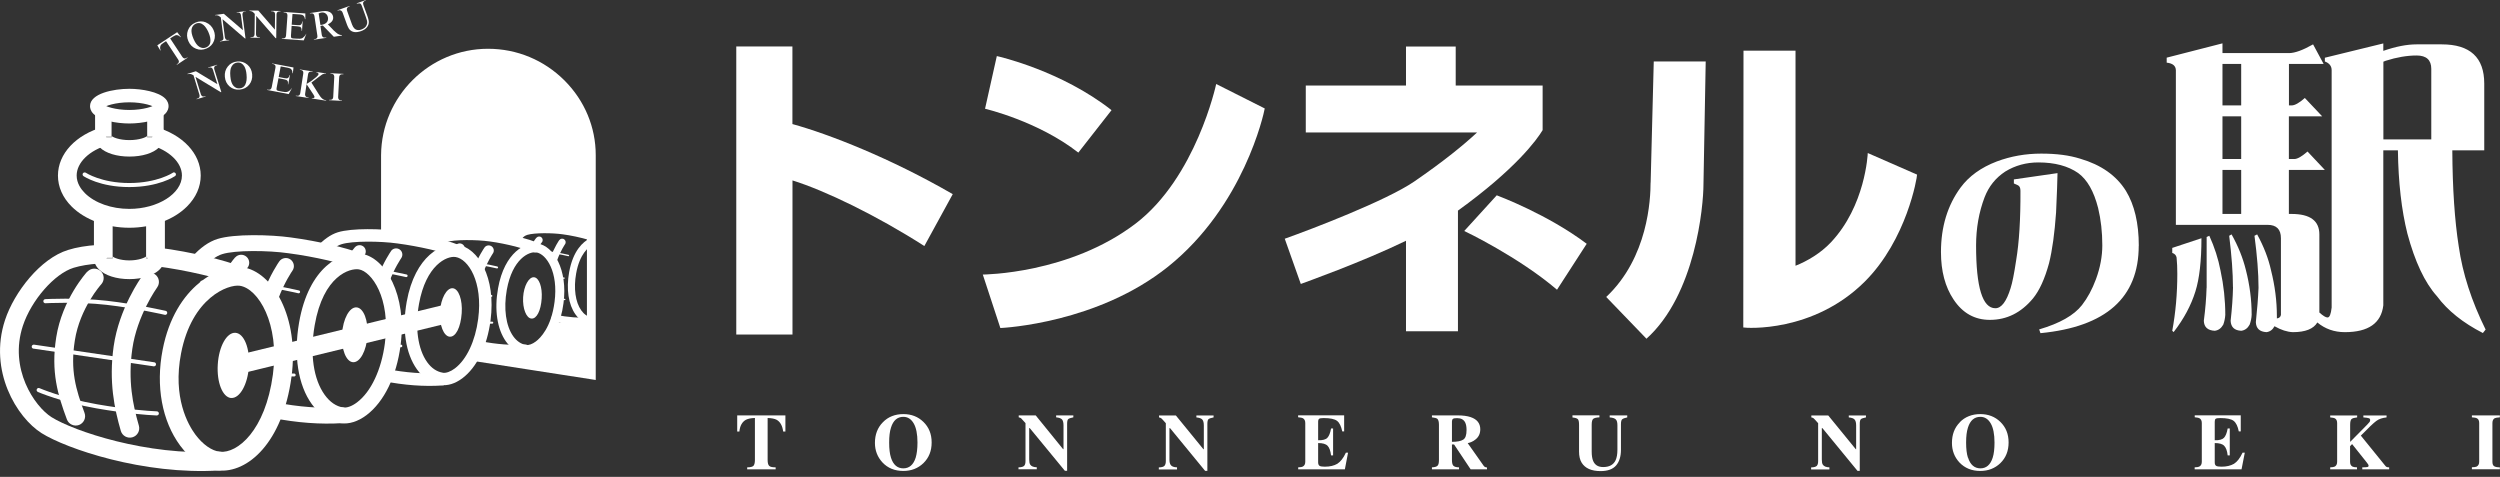
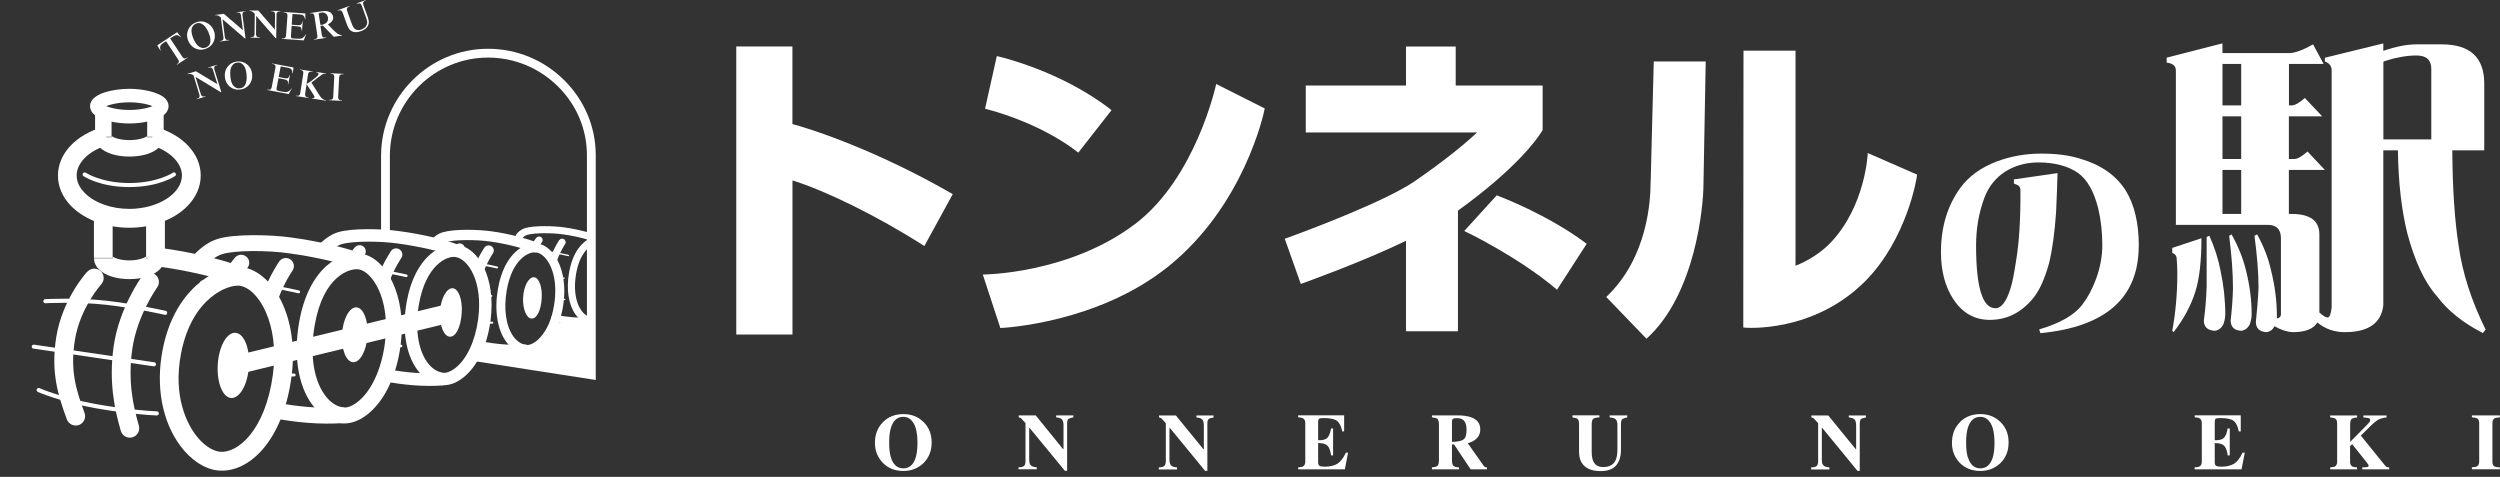
<svg xmlns="http://www.w3.org/2000/svg" width="346" height="66" viewBox="0 0 346 66" fill="none">
  <rect x="0" y="0" width="346" height="66" fill="#333333" stroke="none" />
  <g clip-path="url(#clip0_307_854)">
    <path d="M65.95 49.41L81.85 51.87V44.65H77.11L74.65 47.11L73.66 48.35L68.08 48.2L66.3 48.15L65.95 49.41Z" fill="white" />
-     <path d="M81.84 32.69V21.46C81.84 13.66 75.34 7.34 67.54 7.34C59.74 7.34 53.41 13.65 53.35 21.46V32.41L59.86 33.63L62.02 32.82L71.49 33.22L72.86 32.02L78.79 32L81.84 32.68V32.69Z" fill="white" />
    <path d="M14.3 17.56C10.49 18.64 8.02 21.28 8.02 24.3C8.02 25.86 8.67 27.34 9.91 28.58C11.75 30.42 14.74 31.52 17.9 31.52C21.06 31.52 24.04 30.42 25.88 28.58C27.12 27.34 27.78 25.86 27.78 24.3C27.78 21.27 25.3 18.63 21.47 17.55L20.77 20.05C23.41 20.79 25.18 22.49 25.18 24.29C25.18 26.8 21.84 28.91 17.9 28.91C15.42 28.91 13.12 28.09 11.75 26.73C11.23 26.21 10.61 25.37 10.61 24.29C10.61 22.5 12.37 20.79 15 20.05L14.29 17.55L14.3 17.56Z" fill="white" />
    <path d="M17.9 17.09C19.65 17.09 21.95 16.67 22.86 15.75C23.25 15.36 23.33 14.96 23.33 14.69C23.33 14.42 23.25 14.02 22.86 13.63C21.94 12.71 19.64 12.29 17.9 12.29C15.72 12.29 12.46 12.93 12.46 14.69C12.46 14.96 12.54 15.36 12.93 15.75C13.85 16.67 16.14 17.09 17.89 17.09M14.33 14.69C14.33 14.83 14.27 14.93 14.26 14.95C14.5 14.67 15.97 14.16 17.9 14.16C19.83 14.16 21.3 14.67 21.55 14.95C21.53 14.93 21.47 14.83 21.47 14.69C21.47 14.55 21.53 14.45 21.55 14.43C21.31 14.71 19.84 15.22 17.9 15.22C15.96 15.22 14.5 14.71 14.26 14.43C14.28 14.45 14.33 14.55 14.33 14.69Z" fill="white" />
    <path d="M15.44 15.31H13.16V18.93H15.44V15.31Z" fill="white" />
    <path d="M15.59 29.79H13V35.69H15.59V29.79Z" fill="white" />
    <path d="M20.35 18.99C20.35 18.88 20.39 18.8 20.41 18.78C20.25 18.99 19.32 19.39 17.91 19.39C16.5 19.39 15.57 18.99 15.41 18.78C15.42 18.8 15.47 18.88 15.47 18.99H13.19C13.19 19.35 13.3 19.89 13.81 20.4C14.6 21.19 16.14 21.67 17.91 21.67C19.68 21.67 21.22 21.2 22.01 20.4C22.53 19.88 22.64 19.35 22.64 18.99H20.36H20.35Z" fill="white" />
    <path d="M22.65 15.31H20.37V18.93H22.65V15.31Z" fill="white" />
    <path d="M20.19 35.74C20.19 35.58 20.25 35.47 20.27 35.45C20.1 35.65 19.21 36.04 17.9 36.04C16.59 36.04 15.7 35.65 15.53 35.45C15.55 35.47 15.61 35.58 15.61 35.74H13.01C13.01 36.14 13.13 36.72 13.7 37.29C14.54 38.13 16.11 38.63 17.9 38.63C19.69 38.63 21.26 38.13 22.1 37.29C22.66 36.72 22.79 36.14 22.79 35.74H20.19Z" fill="white" />
    <path d="M22.82 29.79H20.22V35.69H22.82V29.79Z" fill="white" />
    <path d="M30.42 62.52C29.32 62.4 28.05 61.51 27.03 60.13C26.04 58.79 23.87 55.03 25.06 48.9C26.56 41.16 31.61 39.32 33.19 39.55C35.74 39.93 38.72 44.79 37.77 51.83C36.72 59.63 32.84 62.78 30.43 62.52M40.34 52.18C41.46 43.86 37.74 37.6 33.57 36.98C30.57 36.53 24.25 39.43 22.51 48.4C21.53 53.43 22.42 58.27 24.94 61.68C26.41 63.67 28.31 64.92 30.15 65.11C34.29 65.54 39.12 61.24 40.34 52.18Z" fill="white" />
    <path d="M32 55.08C33.19 55.15 34.29 53.2 34.45 50.71C34.61 48.22 33.78 46.13 32.58 46.06C31.39 45.98 30.29 47.94 30.14 50.44C29.98 52.93 30.81 55.01 32.01 55.09" fill="white" />
    <path d="M32.6 51.89L62.76 44.54C63.46 44.37 63.89 43.67 63.72 42.97C63.55 42.27 62.85 41.85 62.15 42.02L31.99 49.37C31.3 49.54 30.87 50.25 31.04 50.94C31.21 51.64 31.91 52.07 32.61 51.89" fill="white" />
    <path d="M19.64 38.26C19.51 38.44 16.48 42.67 15.73 47.93C15.04 52.83 15.84 56.59 16.72 59.63C16.92 60.32 17.64 60.72 18.33 60.52C19.02 60.32 19.42 59.6 19.22 58.91C18.38 56 17.69 52.7 18.31 48.3C18.96 43.69 21.72 39.82 21.75 39.78C22.17 39.2 22.04 38.39 21.46 37.97C20.88 37.55 20.07 37.68 19.65 38.26" fill="white" />
    <path d="M12.08 37.59C11.94 37.74 8.61 41.43 7.78 46.69C7.03 51.47 8 54.66 9.26 58.05C9.51 58.72 10.26 59.06 10.93 58.82C11.6 58.57 11.95 57.82 11.7 57.15C10.5 53.9 9.7 51.27 10.36 47.1C11.06 42.63 13.98 39.38 14.01 39.35C14.49 38.82 14.46 38 13.93 37.52C13.4 37.04 12.58 37.07 12.1 37.6" fill="white" />
-     <path d="M13.51 33.9C11.95 34 10.58 34.23 9.43 34.59C5.58 35.77 1.97 40.44 0.7 44.28C-1.63 51.34 2.34 57.8 5.76 59.95C9.14 62.08 19.83 65.77 30.37 65.11C31.09 65.07 31.63 64.45 31.59 63.73C31.55 63.01 30.93 62.47 30.21 62.51C20.38 63.12 10.18 59.65 7.14 57.74C4.79 56.26 1.2 51.03 3.17 45.08C4.34 41.54 7.55 37.87 10.19 37.06C11.14 36.77 12.32 36.57 13.68 36.48C14.39 36.43 14.94 35.82 14.89 35.1C14.84 34.38 14.22 33.84 13.51 33.89" fill="white" />
    <path d="M33.31 36.87C31.16 36.05 26.67 34.88 21.9 34.27C21.19 34.18 20.54 34.68 20.45 35.39C20.36 36.1 20.86 36.75 21.57 36.84C25.93 37.4 30.31 38.49 32.39 39.29C33.06 39.55 33.81 39.21 34.07 38.54C34.33 37.87 33.99 37.12 33.32 36.86" fill="white" />
    <path d="M4.63 48.25L21.27 50.7C21.43 50.72 21.57 50.61 21.59 50.46C21.61 50.3 21.51 50.16 21.35 50.14L4.71 47.7C4.56 47.68 4.41 47.79 4.39 47.94C4.37 48.1 4.48 48.24 4.63 48.26" fill="white" />
    <path d="M5.22 54.24C5.22 54.24 8.55 55.68 13.31 56.51C17.47 57.24 20.33 57.44 21.66 57.5H21.69C21.85 57.5 21.98 57.39 21.99 57.23C21.99 57.07 21.87 56.94 21.72 56.93H21.7C20.38 56.87 17.54 56.67 13.42 55.95C8.72 55.13 5.49 53.73 5.46 53.72C5.32 53.66 5.15 53.72 5.09 53.87C5.03 54.01 5.09 54.18 5.24 54.24" fill="white" />
    <path d="M65.85 50.01L81.75 52.48L82.45 52.59V21.48C82.45 17.6 80.92 13.94 78.14 11.15C75.3 8.31 71.54 6.75 67.54 6.75C59.44 6.75 52.8 13.35 52.74 21.47V32.43C52.74 32.77 53.01 33.04 53.35 33.04C53.69 33.04 53.96 32.77 53.96 32.43V21.48C54.01 14.03 60.11 7.97 67.54 7.97C71.21 7.97 74.67 9.41 77.28 12.02C79.83 14.57 81.23 17.93 81.23 21.48V51.88L81.93 51.28L66.03 48.81C65.7 48.76 65.39 48.99 65.33 49.32C65.28 49.65 65.51 49.96 65.84 50.02" fill="white" />
    <path d="M6.31 41.97C6.31 41.97 10.66 41.73 14.75 42.19C18.84 42.66 22.76 43.56 22.8 43.57C22.95 43.61 23.1 43.51 23.14 43.36C23.17 43.21 23.08 43.05 22.93 43.02C22.89 43.02 18.94 42.1 14.81 41.63C10.67 41.16 6.32 41.4 6.27 41.4C6.11 41.41 5.99 41.54 6 41.7C6 41.86 6.14 41.98 6.3 41.97" fill="white" />
    <path d="M47.48 56.39C46.54 56.25 45.66 55.65 44.94 54.65C43.38 52.49 42.87 48.98 43.55 45.03C44.74 38.12 48.45 37.09 49.66 37.28C51.4 37.55 54.09 41.19 53.27 47.5C52.79 51.17 51.35 54.23 49.41 55.69C48.71 56.22 48.01 56.47 47.49 56.39M55.44 47.78C56.35 40.84 53.35 35.63 49.99 35.11C47.27 34.69 42.73 36.89 41.39 44.66C40.61 49.19 41.25 53.3 43.16 55.94C44.22 57.41 45.64 58.34 47.16 58.57C48.28 58.74 49.55 58.34 50.73 57.45C53.16 55.61 54.88 52.09 55.44 47.79" fill="white" />
    <path d="M48.86 50.13C49.83 50.19 50.72 48.55 50.86 46.45C50.99 44.35 50.31 42.6 49.34 42.54C48.37 42.48 47.47 44.12 47.34 46.22C47.21 48.32 47.89 50.07 48.86 50.13Z" fill="white" />
    <path d="M38.65 36.18C38.59 36.26 37.33 38.07 36.38 40.69C36.17 41.27 36.47 41.91 37.05 42.12C37.63 42.33 38.27 42.03 38.48 41.45C39.32 39.12 40.46 37.48 40.47 37.47C40.83 36.97 40.7 36.27 40.2 35.91C39.7 35.56 39 35.68 38.65 36.18Z" fill="white" />
    <path d="M32.54 35.62C32.54 35.62 32 36.23 31.37 37.23C31.04 37.75 31.19 38.44 31.71 38.77C32.23 39.1 32.92 38.95 33.25 38.43C33.78 37.6 34.2 37.11 34.21 37.11C34.62 36.65 34.58 35.95 34.12 35.54C33.66 35.13 32.95 35.17 32.54 35.64" fill="white" />
    <path d="M37.68 57.84C41.09 58.51 44.36 58.76 47.4 58.56C48 58.52 48.46 58 48.42 57.4C48.38 56.8 47.86 56.34 47.26 56.38C44.46 56.56 41.3 56.32 38.11 55.69C37.52 55.57 36.94 55.96 36.82 56.55C36.7 57.14 37.09 57.72 37.68 57.84Z" fill="white" />
    <path d="M49.79 35.02C48.13 34.37 44.22 33.39 40.23 32.86C37.49 32.48 32.45 32.34 30.11 33.07C28.89 33.45 27.69 34.3 26.55 35.59C26.15 36.04 26.19 36.73 26.64 37.14C27.09 37.54 27.78 37.5 28.18 37.05C29.05 36.08 29.94 35.42 30.76 35.17C32.54 34.61 37.07 34.64 39.93 35.05C43.61 35.53 47.42 36.46 48.98 37.07C49.54 37.29 50.18 37.02 50.4 36.45C50.62 35.89 50.34 35.25 49.78 35.03" fill="white" />
    <path d="M39.01 52.03C39.74 52.08 40.26 52.09 40.54 52.1H40.71C40.82 52.11 40.92 52.02 40.92 51.91C40.92 51.8 40.84 51.7 40.73 51.7H40.56C40.28 51.69 39.77 51.67 39.05 51.62C38.94 51.62 38.84 51.7 38.83 51.81C38.83 51.92 38.91 52.02 39.02 52.03" fill="white" />
    <path d="M27.94 39.25C27.94 39.25 31.46 39.05 34.77 39.44C38.08 39.83 41.25 40.58 41.28 40.59C41.39 40.61 41.5 40.55 41.53 40.44C41.55 40.33 41.49 40.22 41.38 40.2C41.35 40.2 38.16 39.43 34.82 39.04C31.48 38.65 27.96 38.85 27.92 38.85C27.81 38.85 27.72 38.95 27.73 39.07C27.73 39.18 27.83 39.27 27.94 39.26" fill="white" />
    <path d="M61.28 51.58C60.45 51.45 59.7 50.94 59.11 50.11C57.83 48.31 57.41 45.3 57.99 42.06C58.95 36.71 61.82 35.38 63.05 35.57C64.8 35.84 66.86 38.98 66.18 44.14C65.78 47.21 64.57 49.77 62.95 50.99C62.35 51.44 61.74 51.66 61.28 51.59M67.89 44.36C68.67 38.36 66.18 34.31 63.32 33.86C61.21 33.53 57.44 35.38 56.29 41.75C55.62 45.5 56.13 48.91 57.7 51.11C58.57 52.33 59.72 53.08 61.01 53.28C61.94 53.42 62.99 53.1 63.98 52.36C66 50.85 67.42 47.93 67.89 44.35" fill="white" />
    <path d="M62.24 46.6C63.07 46.66 63.76 45.33 63.9 43.34C64.03 41.51 63.48 39.95 62.65 39.89C61.82 39.83 61 41.31 60.89 43.14C60.78 44.97 61.41 46.54 62.24 46.6Z" fill="white" />
    <path d="M54.12 34.75C54.08 34.81 53.02 36.32 52.23 38.51C52.07 38.96 52.3 39.45 52.75 39.61C53.2 39.77 53.69 39.54 53.85 39.09C54.56 37.13 55.52 35.75 55.53 35.73C55.8 35.34 55.71 34.8 55.32 34.53C54.93 34.26 54.39 34.35 54.12 34.74" fill="white" />
    <path d="M49.11 34.23C49.11 34.23 48.66 34.74 48.14 35.57C47.89 35.97 48.01 36.51 48.41 36.76C48.81 37.01 49.34 36.89 49.6 36.49C50.05 35.79 50.41 35.38 50.41 35.37C50.72 35.02 50.69 34.47 50.34 34.15C49.98 33.83 49.44 33.87 49.12 34.22" fill="white" />
    <path d="M53.08 52.75C55.93 53.31 58.67 53.52 61.21 53.35C61.68 53.32 62.04 52.91 62.01 52.43C61.98 51.96 61.57 51.59 61.09 51.63C58.74 51.78 56.08 51.58 53.41 51.05C52.94 50.96 52.49 51.26 52.4 51.73C52.3 52.2 52.61 52.65 53.08 52.74" fill="white" />
    <path d="M63.2 33.79C61.81 33.24 58.54 32.42 55.2 31.98C52.91 31.66 48.7 31.54 46.75 32.15C45.75 32.46 44.73 33.19 43.79 34.24C43.47 34.6 43.5 35.14 43.86 35.46C44.22 35.78 44.76 35.74 45.08 35.39C45.81 34.57 46.57 34.02 47.27 33.8C48.77 33.33 52.58 33.36 54.98 33.69C58.07 34.1 61.27 34.87 62.58 35.39C63.02 35.56 63.53 35.35 63.7 34.91C63.88 34.47 63.66 33.96 63.22 33.79" fill="white" />
    <path d="M54.07 48C54.68 48.04 55.12 48.05 55.35 48.06H55.49C55.59 48.06 55.67 47.99 55.68 47.89C55.68 47.79 55.61 47.7 55.5 47.7H55.36C55.13 47.69 54.7 47.68 54.09 47.63C53.99 47.63 53.9 47.7 53.9 47.8C53.9 47.9 53.97 47.99 54.07 47.99" fill="white" />
    <path d="M66.7 44.74C67.31 44.78 67.74 44.79 67.98 44.8H68.12C68.2 44.8 68.26 44.75 68.27 44.67C68.27 44.59 68.21 44.52 68.14 44.52H68C67.77 44.51 67.33 44.5 66.73 44.46C66.65 44.46 66.58 44.51 66.58 44.59C66.58 44.67 66.64 44.73 66.71 44.74" fill="white" />
    <path d="M66.57 41.03C67.18 41.07 67.62 41.08 67.85 41.09H67.99C68.07 41.09 68.14 41.04 68.14 40.96C68.14 40.88 68.08 40.82 68.01 40.81H67.86C67.63 40.8 67.19 40.79 66.59 40.75C66.51 40.75 66.44 40.8 66.44 40.88C66.44 40.96 66.49 41.03 66.57 41.03Z" fill="white" />
    <path d="M50.74 37.39C53.51 37.71 56.17 38.35 56.19 38.35C56.29 38.37 56.38 38.31 56.41 38.21C56.43 38.11 56.37 38.01 56.28 37.99C56.25 37.99 53.58 37.35 50.78 37.02C50.68 37.01 50.59 37.08 50.58 37.18C50.57 37.28 50.64 37.37 50.74 37.38" fill="white" />
    <path d="M72.8 47.74C72.13 47.63 71.52 47.22 71.04 46.55C70.01 45.11 69.68 42.71 70.14 40.12C70.91 35.83 73.22 34.77 74.22 34.93C75.63 35.15 77.29 37.66 76.75 41.79C76.29 45.32 74.79 46.79 74.16 47.26C73.67 47.63 73.17 47.8 72.79 47.75M77.99 41.95C78.6 37.3 76.61 34.05 74.42 33.7C72.77 33.44 69.82 34.89 68.93 39.9C68.4 42.85 68.8 45.54 70.03 47.27C70.71 48.22 71.6 48.81 72.61 48.97C73.33 49.08 74.15 48.83 74.92 48.25C76.51 47.06 77.63 44.76 77.99 41.95Z" fill="white" />
    <path d="M73.56 44.09C74.27 44.14 74.86 43.01 74.97 41.31C75.08 39.75 74.61 38.42 73.9 38.37C73.19 38.32 72.49 39.58 72.4 41.14C72.31 42.7 72.84 44.04 73.55 44.09" fill="white" />
    <path d="M67.05 34.27C67.01 34.32 66.17 35.52 65.55 37.25C65.42 37.62 65.61 38.03 65.98 38.16C66.35 38.29 66.75 38.1 66.89 37.73C67.45 36.18 68.21 35.09 68.21 35.08C68.44 34.76 68.36 34.32 68.04 34.09C67.72 33.87 67.28 33.94 67.05 34.26" fill="white" />
    <path d="M63.08 33.93C63.08 33.93 62.87 34.18 62.69 34.44C62.47 34.77 62.56 35.21 62.89 35.43C63.22 35.65 63.66 35.56 63.88 35.23C64.01 35.04 64.16 34.86 64.16 34.86C64.41 34.56 64.38 34.11 64.08 33.86C63.78 33.6 63.33 33.64 63.08 33.94" fill="white" />
    <path d="M66.31 48.63C68.57 49.08 70.74 49.24 72.75 49.11C73.14 49.08 73.44 48.75 73.41 48.35C73.38 47.96 73.05 47.66 72.66 47.69C70.8 47.81 68.7 47.65 66.58 47.23C66.2 47.15 65.82 47.4 65.75 47.79C65.68 48.17 65.92 48.55 66.31 48.62" fill="white" />
    <path d="M74.34 33.56C73.29 33.15 70.65 32.36 68 32.01C66.22 31.76 62.9 31.67 61.3 32.14C60.46 32.39 60 32.85 59.67 33.26C59.42 33.57 59.47 34.01 59.77 34.26C60.08 34.51 60.52 34.46 60.77 34.16C61.02 33.85 61.26 33.64 61.7 33.51C62.93 33.14 65.94 33.16 67.8 33.42C70.19 33.74 72.75 34.46 73.81 34.88C74.18 35.02 74.59 34.85 74.73 34.48C74.87 34.12 74.69 33.7 74.33 33.56" fill="white" />
    <path d="M65 36.49C67.12 36.74 68.74 37.15 68.76 37.15C68.83 37.17 68.91 37.12 68.93 37.05C68.95 36.97 68.9 36.9 68.83 36.88C68.81 36.88 67.17 36.46 65.03 36.21C64.95 36.21 64.88 36.26 64.87 36.33C64.86 36.41 64.92 36.48 65 36.49Z" fill="white" />
    <path d="M77.07 41.49C77.54 41.52 77.87 41.53 78.05 41.54H78.16C78.21 41.54 78.26 41.51 78.26 41.45C78.26 41.39 78.22 41.35 78.17 41.35H78.06C77.88 41.35 77.55 41.33 77.09 41.3C77.03 41.3 76.99 41.34 76.99 41.39C76.99 41.45 77.03 41.49 77.08 41.49" fill="white" />
    <path d="M76.97 38.54C77.44 38.57 77.77 38.58 77.95 38.59H78.06C78.11 38.59 78.16 38.55 78.16 38.5C78.16 38.45 78.12 38.4 78.07 38.4H77.96C77.78 38.4 77.45 38.38 76.99 38.35C76.94 38.35 76.89 38.39 76.89 38.44C76.89 38.5 76.93 38.54 76.98 38.54" fill="white" />
    <path d="M81.86 43.91C81.32 43.83 80.83 43.5 80.45 42.96C79.63 41.82 79.37 39.9 79.74 37.84C80.23 35.1 81.48 34.18 82 33.91C82.24 33.78 82.33 33.49 82.21 33.25C82.09 33.01 81.79 32.92 81.55 33.04C80.75 33.46 79.32 34.61 78.77 37.66C78.35 40.01 78.67 42.15 79.65 43.52C80.19 44.28 80.9 44.74 81.7 44.87C81.97 44.91 82.22 44.73 82.26 44.46C82.3 44.19 82.12 43.94 81.85 43.9" fill="white" />
    <path d="M77.4 33.23C77.4 33.23 76.71 34.22 76.22 35.59C76.13 35.84 76.26 36.13 76.51 36.22C76.76 36.31 77.05 36.18 77.14 35.93C77.59 34.69 78.2 33.81 78.2 33.8C78.36 33.58 78.3 33.27 78.08 33.12C77.86 32.96 77.55 33.02 77.4 33.24" fill="white" />
    <path d="M74.24 32.9C74.24 32.9 74.07 33.1 73.94 33.3C73.79 33.52 73.85 33.83 74.08 33.98C74.3 34.13 74.61 34.07 74.76 33.85C74.86 33.7 74.99 33.54 74.99 33.54C75.17 33.34 75.14 33.03 74.94 32.85C74.73 32.67 74.42 32.7 74.25 32.9" fill="white" />
    <path d="M76.7 44.54C78.49 44.89 80.21 45.02 81.81 44.92C82.08 44.9 82.29 44.67 82.27 44.4C82.25 44.13 82.02 43.92 81.75 43.94C80.26 44.04 78.58 43.91 76.9 43.57C76.63 43.52 76.38 43.69 76.32 43.96C76.27 44.22 76.44 44.48 76.71 44.54" fill="white" />
    <path d="M81.8 32.27C80.56 31.91 79.19 31.61 78.02 31.46C76.65 31.27 73.97 31.19 72.72 31.56C72.07 31.75 71.72 32.11 71.46 32.43C71.29 32.64 71.32 32.95 71.53 33.12C71.74 33.29 72.05 33.26 72.22 33.05C72.43 32.79 72.63 32.61 73 32.5C73.99 32.21 76.4 32.22 77.89 32.43C79.01 32.58 80.34 32.86 81.53 33.21C81.79 33.29 82.06 33.14 82.14 32.88C82.22 32.62 82.07 32.35 81.81 32.27" fill="white" />
    <path d="M75.77 34.95C77.39 35.14 78.64 35.45 78.65 35.46C78.7 35.47 78.76 35.44 78.77 35.39C78.78 35.34 78.75 35.28 78.7 35.27C78.69 35.27 77.43 34.95 75.8 34.76C75.75 34.76 75.7 34.79 75.69 34.85C75.69 34.9 75.72 34.95 75.78 34.96" fill="white" />
    <path d="M23.92 23.91C23.92 23.91 21.78 25.33 17.9 25.33C14.02 25.33 11.9 23.92 11.88 23.91C11.75 23.82 11.57 23.86 11.48 23.98C11.39 24.11 11.43 24.29 11.55 24.37C11.64 24.43 13.82 25.89 17.89 25.89C21.96 25.89 24.14 24.43 24.23 24.37C24.36 24.28 24.39 24.1 24.3 23.98C24.21 23.85 24.03 23.82 23.9 23.91" fill="white" />
    <path d="M24.53 4.46L25.03 5.12L24.98 5.15C24.83 4.98 24.66 4.88 24.47 4.86C24.34 4.85 24.16 4.92 23.93 5.07L23.55 5.32L25.22 7.85C25.34 8.03 25.47 8.11 25.61 8.09C25.69 8.08 25.79 8.03 25.93 7.94L25.96 7.99L24.48 8.97L24.45 8.92C24.6 8.82 24.7 8.73 24.73 8.65C24.78 8.53 24.76 8.39 24.65 8.23L22.98 5.7L22.58 5.96C22.46 6.04 22.37 6.11 22.32 6.16C22.25 6.24 22.2 6.33 22.18 6.44C22.14 6.61 22.16 6.79 22.24 6.96L22.19 6.99L21.77 6.27L24.51 4.46H24.53Z" fill="white" />
    <path d="M29.11 5.84C29.06 6.17 28.87 6.41 28.54 6.56C28.23 6.7 27.92 6.67 27.61 6.49C27.3 6.31 27.03 5.95 26.79 5.4C26.54 4.82 26.45 4.36 26.52 4.01C26.6 3.66 26.79 3.42 27.1 3.28C27.48 3.11 27.84 3.18 28.18 3.47C28.43 3.69 28.65 4.02 28.84 4.44C29.08 4.99 29.17 5.45 29.11 5.83M28.51 3.1C28.03 2.9 27.54 2.91 27.04 3.13C26.54 3.35 26.19 3.71 26.01 4.2C25.83 4.69 25.85 5.19 26.07 5.69C26.29 6.2 26.64 6.55 27.12 6.74C27.6 6.94 28.08 6.93 28.59 6.71C29.1 6.49 29.44 6.13 29.62 5.65C29.8 5.16 29.78 4.66 29.56 4.16C29.34 3.66 28.99 3.31 28.51 3.11" fill="white" />
    <path d="M34.04 1.51V1.56C33.86 1.58 33.74 1.62 33.68 1.67C33.58 1.76 33.54 1.9 33.56 2.09L33.98 5.32H33.9L30.8 2.66L31.12 5.13C31.15 5.33 31.23 5.46 31.37 5.52C31.46 5.54 31.57 5.54 31.72 5.52V5.57L30.44 5.74V5.69C30.62 5.67 30.74 5.62 30.81 5.57C30.91 5.49 30.95 5.35 30.92 5.16L30.56 2.41C30.41 2.28 30.29 2.2 30.2 2.16C30.08 2.11 29.94 2.1 29.78 2.12V2.07L30.98 1.91L33.62 4.18L33.35 2.13C33.32 1.92 33.24 1.79 33.1 1.75C33.03 1.73 32.91 1.72 32.76 1.75V1.7L34.04 1.53V1.51Z" fill="white" />
    <path d="M38.83 1.51V1.57C38.64 1.57 38.52 1.59 38.45 1.63C38.33 1.71 38.27 1.84 38.27 2.03L38.23 5.29H38.15L35.46 2.2L35.43 4.69C35.43 4.9 35.49 5.04 35.62 5.11C35.7 5.15 35.82 5.16 35.97 5.17V5.23L34.67 5.21V5.15C34.86 5.15 34.99 5.13 35.06 5.09C35.17 5.02 35.23 4.89 35.23 4.7L35.26 1.92C35.14 1.78 35.03 1.68 34.94 1.62C34.83 1.56 34.69 1.52 34.53 1.52V1.46H35.75L38.04 4.1L38.07 2.03C38.07 1.81 38.01 1.67 37.87 1.61C37.8 1.58 37.69 1.56 37.53 1.56V1.5L38.82 1.52L38.83 1.51Z" fill="white" />
    <path d="M42.35 4.69H42.39L42.04 5.59L39 5.38V5.32C39.18 5.33 39.31 5.32 39.39 5.28C39.51 5.22 39.57 5.09 39.59 4.9L39.78 2.21C39.79 2 39.74 1.85 39.61 1.78C39.54 1.74 39.43 1.72 39.26 1.71V1.65L42.26 1.86V2.65H42.2C42.19 2.44 42.11 2.28 41.99 2.16C41.89 2.07 41.72 2.01 41.5 2L40.48 1.93L40.37 3.42L41.22 3.48C41.36 3.48 41.46 3.48 41.51 3.48C41.6 3.46 41.68 3.41 41.73 3.31C41.75 3.28 41.77 3.25 41.78 3.21C41.81 3.14 41.82 3.06 41.83 2.97H41.89L41.8 4.26H41.74C41.76 4.04 41.71 3.87 41.61 3.77C41.54 3.7 41.37 3.66 41.11 3.64L40.36 3.58L40.27 4.91C40.27 5.06 40.27 5.16 40.3 5.21C40.33 5.27 40.42 5.31 40.56 5.32L41.07 5.35C41.27 5.36 41.41 5.37 41.49 5.36C41.64 5.36 41.77 5.32 41.89 5.25C42.08 5.11 42.24 4.93 42.36 4.7" fill="white" />
    <path d="M45.18 3.13C45.02 3.29 44.79 3.39 44.49 3.44H44.34L44.1 1.86C44.27 1.79 44.4 1.75 44.48 1.74C44.72 1.7 44.92 1.75 45.08 1.88C45.25 2.01 45.35 2.19 45.39 2.43C45.43 2.72 45.36 2.95 45.18 3.14M46.54 4.53L46.18 4.21L45.38 3.37C45.93 3.1 46.17 2.75 46.1 2.31C46.07 2.13 45.99 1.97 45.85 1.83C45.58 1.56 45.16 1.47 44.61 1.55L42.89 1.81V1.86C43.04 1.84 43.16 1.84 43.26 1.86C43.4 1.91 43.49 2.04 43.52 2.24L43.92 4.91C43.95 5.1 43.92 5.24 43.81 5.32C43.74 5.38 43.61 5.42 43.44 5.45V5.5L45.16 5.24V5.19C45.01 5.21 44.89 5.21 44.8 5.19C44.65 5.14 44.56 5.01 44.53 4.81L44.35 3.59L44.68 3.53L46.2 5.09L47.33 4.92V4.86C47.04 4.85 46.77 4.74 46.54 4.52" fill="white" />
    <path d="M50.62 0L50.64 0.05L50.59 0.07C50.28 0.18 50.18 0.39 50.3 0.71L50.85 2.22C50.96 2.53 51.02 2.77 51.04 2.95C51.07 3.27 50.97 3.55 50.76 3.8C50.57 4.02 50.32 4.18 49.99 4.3C49.29 4.55 48.76 4.49 48.39 4.1C48.3 4.01 48.21 3.85 48.11 3.62L48.03 3.43L47.42 1.75C47.34 1.54 47.21 1.43 47.01 1.42C46.95 1.42 46.89 1.42 46.85 1.44L46.73 1.48L46.71 1.42L48.38 0.82L48.4 0.87L48.35 0.89C48.12 0.97 48 1.1 48 1.27C48 1.34 48.01 1.43 48.05 1.53L48.72 3.39C48.9 3.88 49.17 4.14 49.55 4.16C49.7 4.17 49.86 4.15 50.01 4.09C50.41 3.94 50.67 3.72 50.76 3.42C50.81 3.28 50.83 3.16 50.82 3.05C50.82 2.96 50.79 2.81 50.72 2.62L50.6 2.26L50.07 0.79C50.01 0.62 49.93 0.52 49.85 0.49C49.81 0.47 49.72 0.46 49.58 0.48C49.53 0.48 49.47 0.5 49.39 0.51L49.37 0.46L50.62 0.01V0Z" fill="white" />
    <path d="M30.04 8.96L30.06 9.01C29.88 9.06 29.77 9.12 29.72 9.18C29.63 9.29 29.61 9.43 29.67 9.62L30.63 12.74L30.56 12.76L27.06 10.64L27.79 13.02C27.85 13.22 27.96 13.33 28.1 13.36C28.19 13.36 28.3 13.36 28.44 13.31L28.46 13.36L27.22 13.74L27.2 13.69C27.38 13.64 27.5 13.57 27.55 13.51C27.63 13.41 27.65 13.27 27.59 13.08L26.78 10.42C26.61 10.32 26.48 10.26 26.39 10.24C26.26 10.21 26.12 10.23 25.96 10.27L25.94 10.22L27.11 9.86L30.09 11.66L29.48 9.68C29.42 9.47 29.31 9.36 29.17 9.34C29.09 9.33 28.98 9.34 28.83 9.39L28.81 9.34L30.05 8.96H30.04Z" fill="white" />
    <path d="M33.94 11.73C33.78 12.03 33.53 12.2 33.17 12.23C32.83 12.26 32.55 12.14 32.31 11.87C32.07 11.6 31.93 11.17 31.88 10.57C31.82 9.94 31.88 9.47 32.07 9.17C32.25 8.86 32.52 8.69 32.85 8.66C33.26 8.62 33.58 8.8 33.81 9.18C33.98 9.47 34.08 9.85 34.12 10.31C34.18 10.91 34.12 11.37 33.94 11.72M34.24 8.95C33.84 8.61 33.38 8.46 32.84 8.51C32.29 8.56 31.85 8.79 31.53 9.2C31.2 9.61 31.07 10.09 31.12 10.64C31.17 11.19 31.39 11.63 31.78 11.97C32.17 12.31 32.64 12.45 33.18 12.4C33.73 12.35 34.17 12.12 34.49 11.72C34.81 11.32 34.95 10.84 34.9 10.28C34.85 9.73 34.63 9.29 34.24 8.95Z" fill="white" />
    <path d="M40.37 12.17L40.41 12.19L39.96 13.02L36.97 12.45V12.4C37.16 12.43 37.29 12.43 37.37 12.4C37.49 12.35 37.57 12.23 37.61 12.04L38.12 9.39C38.16 9.18 38.12 9.03 38 8.94C37.94 8.9 37.83 8.86 37.66 8.83V8.78L40.62 9.34L40.53 10.13H40.47C40.48 9.91 40.43 9.74 40.32 9.6C40.23 9.49 40.07 9.42 39.85 9.38L38.85 9.19L38.57 10.66L39.41 10.82C39.55 10.84 39.64 10.85 39.7 10.85C39.79 10.85 39.87 10.79 39.94 10.71C39.96 10.69 39.98 10.65 40 10.62C40.03 10.56 40.06 10.48 40.08 10.39H40.13L39.89 11.67H39.84C39.88 11.44 39.86 11.27 39.76 11.16C39.7 11.08 39.54 11.02 39.28 10.97L38.54 10.83L38.29 12.14C38.26 12.29 38.26 12.39 38.29 12.44C38.31 12.5 38.39 12.55 38.53 12.58L39.04 12.68C39.24 12.72 39.38 12.74 39.45 12.74C39.6 12.74 39.74 12.73 39.86 12.68C40.07 12.57 40.25 12.4 40.4 12.18" fill="white" />
    <path d="M45.14 13.88V13.94L43.15 13.63V13.58C43.38 13.61 43.5 13.56 43.53 13.43C43.53 13.38 43.5 13.28 43.41 13.14L43.35 13.04L42.43 11.65L42.23 12.96C42.2 13.16 42.25 13.31 42.37 13.4C42.44 13.45 42.56 13.48 42.7 13.5V13.56L40.94 13.29V13.24C41.13 13.27 41.26 13.27 41.34 13.23C41.46 13.18 41.53 13.06 41.56 12.86L41.97 10.2C42 9.98 41.96 9.84 41.84 9.76C41.77 9.72 41.66 9.68 41.5 9.66V9.61L43.26 9.88V9.94C43.07 9.91 42.94 9.91 42.85 9.94C42.73 10 42.66 10.12 42.63 10.31L42.43 11.62L43.07 11.22L43.54 10.85C43.67 10.75 43.76 10.68 43.8 10.64C43.89 10.56 43.97 10.48 44.03 10.4C44.06 10.36 44.08 10.32 44.08 10.27C44.1 10.13 44 10.05 43.78 10.01V9.96L45.12 10.16V10.21C44.95 10.18 44.8 10.21 44.66 10.27C44.59 10.31 44.39 10.44 44.08 10.68L43.64 11.02C43.52 11.12 43.34 11.26 43.1 11.43L44.07 12.97C44.24 13.26 44.39 13.45 44.5 13.56C44.68 13.74 44.89 13.85 45.13 13.88" fill="white" />
    <path d="M47.53 10.22V10.28C47.33 10.27 47.2 10.28 47.13 10.33C47.01 10.39 46.95 10.53 46.94 10.72L46.8 13.41C46.79 13.61 46.85 13.76 46.99 13.84C47.07 13.88 47.18 13.9 47.33 13.91V13.96L45.54 13.87V13.82C45.71 13.82 45.84 13.82 45.93 13.77C46.05 13.71 46.11 13.58 46.12 13.38L46.26 10.69C46.27 10.48 46.21 10.33 46.08 10.26C46.01 10.22 45.89 10.2 45.74 10.19V10.13L47.54 10.22H47.53Z" fill="white" />
    <path d="M109.68 6.43H101.9V46.3H109.68V24.97C114.2 26.38 121.27 29.79 127.93 34.05L131.86 26.87C123.23 21.88 114.72 18.56 109.67 17.17V6.43H109.68Z" fill="white" />
    <path d="M153.83 15.24C146.89 9.8 138.32 7.84 137.96 7.76L136.33 15.05C136.4 15.07 143.65 16.76 149.24 21.12L153.84 15.24H153.83Z" fill="white" />
    <path d="M168.32 11.63C168.3 11.75 165.51 24.59 157.15 30.96C147.99 37.93 136.14 37.99 136.02 38L138.45 45.4C139.01 45.37 151.94 44.7 161.66 36.91C172.13 28.52 174.91 15.78 175.04 15.01L168.33 11.63H168.32Z" fill="white" />
    <path d="M213.5 18.01V11.84H201.47V6.44H194.59V11.84H180.72V18.33H204.43C202.63 20.01 199.87 22.28 195.72 25.13C191.82 27.79 181.47 31.74 177.81 33.04L180.03 39.3C180.47 39.13 188.44 36.31 194.59 33.32V45.85H201.78V29.15C209.81 23.36 212.73 19.3 213.5 18.01Z" fill="white" />
    <path d="M202.65 31.97C202.72 31.99 210.21 35.58 215.49 40.1L219.6 33.74C214.18 29.66 207.45 27.15 207.15 27.03L202.65 31.97Z" fill="white" />
    <path d="M228.44 25.26C228.44 27.55 228.1 35.65 222.3 41.1L227.87 46.88C234.65 40.79 235.76 28.54 235.76 25.51L236.07 8.51H228.88L228.45 25.26H228.44Z" fill="white" />
    <path d="M265.33 24.17L258.5 21.18V21.14C258.5 21.36 258.16 28.51 253.38 33.56C251.99 35.03 250.15 36.13 248.5 36.78V7.01H241.3L241.27 45.32C241.64 45.41 250.95 46.08 258.08 38.98C263.91 33.17 265.34 24.53 265.32 24.17" fill="white" />
    <path d="M310.18 14.59H307.59V8.85H310.18V14.59ZM316.77 7.34H307.59V6L299.87 7.98V8.67C300.69 8.76 301.12 9.1 301.14 9.71V31.12H313.84C315.06 31.12 315.68 31.73 315.68 32.97V43.59C315.62 43.88 315.43 44.03 315.12 44.07V43.76C315.12 41.66 314.85 39.56 314.32 37.45C313.95 35.76 313.3 34.1 312.39 32.44L312.02 32.63C312.39 35.41 312.58 37.81 312.58 39.84C312.52 41.28 312.39 42.86 312.21 44.58C312.24 45.45 312.72 45.91 313.67 45.97C314.17 45.91 314.54 45.63 314.79 45.15C315.7 45.67 316.55 45.94 317.33 45.97C319.06 45.97 320.19 45.52 320.72 44.63C321.79 45.52 323.06 45.97 324.53 45.97C327.79 45.97 329.56 44.72 329.85 42.26V20.81H331.87C331.93 25.23 332.37 29.08 333.18 32.32C334.22 36.2 335.58 39.11 337.28 41C338.75 42.98 340.87 44.68 343.63 46.09L344.01 45.61C342.06 41.67 340.82 37.84 340.29 34.1C339.73 30.55 339.43 26.13 339.4 20.81H343.82V11.57C343.82 7.95 341.86 6.14 337.94 6.14H334.46C333.11 6.14 331.57 6.44 329.85 7.04V6.01L321.76 7.99V8.51C322.38 8.74 322.7 9.14 322.7 9.72V42.56C322.6 43.48 322.42 43.94 322.13 43.94C321.88 43.94 321.51 43.71 321 43.25V32.45C321 30.55 319.72 29.61 317.15 29.61H316.78V23.52H321.76L319.36 20.97C318.57 21.66 317.96 22.01 317.53 22.01H316.78V16.1H321.39L318.99 13.56C318.21 14.25 317.6 14.59 317.16 14.59H316.79V8.85H321.59L320.13 6.14C318.72 6.94 317.6 7.35 316.79 7.35M310.18 22.01H307.59V16.1H310.18V22.01ZM310.18 29.61H307.59V23.52H310.18V29.61ZM300.63 35C300.98 35.11 301.18 35.33 301.24 35.64C301.31 36.34 301.34 37.08 301.34 37.89C301.34 40.62 301.11 43.25 300.64 45.78L300.83 45.96C302.24 44.14 303.24 42.27 303.84 40.35C304.4 38.57 304.68 36.11 304.68 32.97L300.64 34.31V35H300.63ZM305.39 39.83C305.35 41.21 305.23 42.74 305.01 44.4C305.04 45.27 305.54 45.73 306.52 45.78C307.02 45.72 307.41 45.44 307.7 44.93C307.86 44.49 307.95 44.05 307.98 43.58C307.98 41.54 307.76 39.49 307.32 37.45C307.01 35.82 306.49 34.21 305.77 32.63L305.4 32.8V39.83H305.39ZM309.05 39.75C309.02 41.16 308.91 42.71 308.72 44.4C308.76 45.27 309.24 45.73 310.18 45.78C310.68 45.72 311.07 45.44 311.35 44.93C311.51 44.49 311.61 44.05 311.63 43.58C311.63 41.51 311.36 39.44 310.83 37.37C310.42 35.7 309.76 34.06 308.85 32.44L308.52 32.63C308.86 35.39 309.04 37.76 309.04 39.75M334.46 7.68C335.81 7.68 336.49 8.3 336.49 9.53V19.29H329.86V8.54L330.18 8.41C331.71 7.92 333.15 7.68 334.46 7.68Z" fill="white" />
    <path d="M296 34.01C296 41.2 291.47 45.23 282.4 46.11L282.22 45.59C285.08 44.75 287.05 43.63 288.15 42.22C288.91 41.24 289.56 40.05 290.08 38.64C290.67 37.04 290.96 35.47 290.96 33.95C290.96 32.14 290.77 30.41 290.38 28.79C289.79 26.48 288.88 24.87 287.62 23.95C286.21 22.97 284.37 22.48 282.11 22.48C280.43 22.48 278.9 22.9 277.53 23.74C276.2 24.61 275.25 25.79 274.66 27.32C273.88 29.38 273.49 31.6 273.49 33.98C273.49 39.77 274.38 42.66 276.16 42.66C277 42.66 277.7 41.72 278.27 39.87C278.51 39.13 278.76 37.86 279.03 36.06C279.46 33.5 279.65 30.28 279.63 26.41C279.63 26.02 279.52 25.77 279.3 25.65C279.1 25.55 278.91 25.46 278.72 25.39V24.83L284.76 23.96C284.74 25.04 284.68 26.85 284.56 29.41C284.36 32.26 284.04 34.6 283.59 36.42C283 38.59 282.26 40.21 281.36 41.31C279.71 43.29 277.73 44.27 275.4 44.27C273.29 44.27 271.61 43.33 270.36 41.43C269.21 39.7 268.63 37.53 268.63 34.89C268.63 31.39 269.54 28.41 271.35 25.95C272.51 24.38 274.17 23.18 276.37 22.34C278.3 21.62 280.34 21.26 282.5 21.26C284.66 21.26 286.38 21.49 287.89 21.96C290.8 22.81 292.91 24.3 294.23 26.42C295.41 28.36 296.01 30.89 296.01 34.02" fill="white" />
-     <path d="M102.03 59.72V57.49H108.7V59.72H108.39C108.29 58.92 107.98 58.38 107.49 58.1C107.21 57.95 106.8 57.87 106.24 57.85V63.67C106.24 64.08 106.32 64.35 106.46 64.48C106.6 64.62 106.9 64.68 107.35 64.68V64.96H103.41V64.68C103.85 64.68 104.13 64.61 104.27 64.48C104.4 64.34 104.48 64.08 104.48 63.67V57.85C103.94 57.86 103.53 57.95 103.23 58.1C102.71 58.39 102.41 58.93 102.33 59.72H102.02H102.03Z" fill="white" />
    <path d="M123.31 63.34C123.14 62.81 123.06 62.12 123.06 61.25C123.06 60.38 123.14 59.72 123.31 59.19C123.62 58.19 124.19 57.69 125.02 57.69C125.62 57.69 126.1 57.99 126.45 58.59C126.8 59.18 126.98 60.08 126.98 61.25C126.98 62.11 126.89 62.81 126.73 63.34C126.42 64.32 125.85 64.82 125.02 64.82C124.19 64.82 123.62 64.32 123.31 63.34ZM122.18 58.45C121.45 59.19 121.09 60.15 121.09 61.3C121.09 62.35 121.44 63.25 122.13 64C122.87 64.79 123.84 65.18 125.02 65.18C126.14 65.18 127.06 64.81 127.8 64.1C128.56 63.36 128.94 62.41 128.94 61.24C128.94 60.07 128.56 59.13 127.8 58.39C127.06 57.67 126.14 57.31 125.02 57.31C123.9 57.31 122.92 57.68 122.19 58.44" fill="white" />
    <path d="M140.96 64.96V64.68C141.37 64.68 141.64 64.59 141.76 64.45C141.88 64.31 141.93 64.09 141.93 63.8V58.56C141.6 58.19 141.39 57.96 141.32 57.89C141.24 57.83 141.13 57.78 140.99 57.76V57.49H143.34L147.13 62.16H147.19V58.87C147.19 58.49 147.12 58.22 146.99 58.06C146.85 57.9 146.58 57.8 146.17 57.76V57.49H148.55V57.76C148.21 57.83 147.98 57.9 147.86 57.99C147.74 58.09 147.69 58.31 147.69 58.65V65.16H147.38L142.51 59.24H142.44V63.59C142.44 63.92 142.49 64.16 142.58 64.3C142.73 64.53 143.03 64.66 143.49 64.67V64.95H140.98L140.96 64.96Z" fill="white" />
    <path d="M162.9 64.96V64.68C162.44 64.67 162.14 64.55 162 64.31C161.91 64.17 161.85 63.93 161.85 63.6V59.25H161.93L166.79 65.17H167.1V58.66C167.1 58.32 167.15 58.1 167.27 58C167.38 57.91 167.62 57.84 167.96 57.77V57.5H165.58V57.77C165.99 57.81 166.27 57.91 166.4 58.07C166.54 58.23 166.61 58.5 166.61 58.88V62.17H166.55L162.74 57.5H160.41V57.77C160.54 57.79 160.65 57.84 160.73 57.9C160.81 57.97 161.02 58.19 161.35 58.57V63.81C161.35 64.1 161.29 64.32 161.17 64.46C161.05 64.6 160.79 64.68 160.38 64.69V64.97H162.88L162.9 64.96Z" fill="white" />
    <path d="M186.14 64.96H179.67V64.68C179.99 64.68 180.22 64.63 180.34 64.55C180.54 64.44 180.65 64.22 180.65 63.9V58.55C180.65 58.23 180.54 58 180.33 57.89C180.21 57.82 179.99 57.78 179.66 57.75V57.48H186.03V59.71H185.77C185.62 59 185.39 58.51 185.05 58.25C184.71 57.99 184.1 57.86 183.21 57.86C182.88 57.86 182.66 57.89 182.57 57.96C182.48 58.03 182.43 58.17 182.43 58.37V60.93C183.06 60.95 183.49 60.83 183.71 60.59C183.93 60.36 184.11 59.93 184.22 59.3H184.5V63.03H184.22C184.14 62.4 183.99 61.96 183.74 61.7C183.49 61.44 183.06 61.32 182.43 61.32V63.99C182.43 64.22 182.5 64.38 182.61 64.46C182.73 64.55 182.98 64.59 183.35 64.59C184.06 64.59 184.63 64.45 185.08 64.19C185.52 63.91 185.93 63.4 186.27 62.65H186.57L186.13 64.95L186.14 64.96Z" fill="white" />
    <path d="M200.95 58.33C200.95 58.17 201 58.04 201.09 57.97C201.18 57.9 201.37 57.87 201.67 57.87C202.21 57.87 202.59 58.07 202.79 58.49C202.91 58.74 202.97 59.08 202.97 59.51C202.97 60.22 202.82 60.66 202.5 60.85C202.19 61.05 201.67 61.15 200.95 61.15V58.33ZM201.93 64.96V64.68C201.54 64.68 201.28 64.59 201.15 64.46C201.02 64.33 200.95 64.07 200.95 63.67V61.51H201.24L203.54 64.96H205.8V64.7C205.7 64.68 205.61 64.68 205.55 64.64C205.48 64.62 205.41 64.56 205.35 64.48L203.13 61.33C203.51 61.25 203.87 61.1 204.2 60.83C204.65 60.48 204.87 60.01 204.87 59.41C204.87 58.6 204.43 58.03 203.54 57.73C203.08 57.57 202.48 57.49 201.74 57.49H198.18V57.76C198.55 57.8 198.8 57.87 198.91 57.95C199.07 58.08 199.15 58.36 199.15 58.79V63.67C199.15 64.09 199.08 64.35 198.94 64.47C198.81 64.59 198.55 64.67 198.18 64.68V64.96H201.92H201.93Z" fill="white" />
    <path d="M217.62 57.48H221.36V57.76C220.93 57.78 220.65 57.85 220.5 57.97C220.36 58.09 220.29 58.36 220.29 58.79V62.48C220.29 63.04 220.36 63.48 220.49 63.79C220.73 64.36 221.19 64.64 221.88 64.64C222.73 64.64 223.3 64.33 223.6 63.7C223.76 63.35 223.85 62.87 223.85 62.25V58.87C223.85 58.46 223.78 58.2 223.63 58.05C223.49 57.9 223.2 57.8 222.78 57.77V57.49H225.21V57.77C224.86 57.84 224.63 57.93 224.51 58.03C224.4 58.12 224.34 58.35 224.34 58.71V62.25C224.34 63.19 224.11 63.91 223.66 64.43C223.21 64.94 222.5 65.2 221.52 65.2C220.25 65.2 219.39 64.81 218.91 64.05C218.66 63.65 218.54 63.13 218.54 62.49V58.8C218.54 58.37 218.48 58.11 218.37 58.01C218.26 57.89 218.01 57.82 217.63 57.78V57.5L217.62 57.48Z" fill="white" />
    <path d="M253.19 64.96V64.68C252.74 64.67 252.44 64.55 252.28 64.31C252.18 64.17 252.14 63.93 252.14 63.6V59.25H252.22L257.08 65.17H257.39V58.66C257.39 58.32 257.44 58.1 257.56 58C257.67 57.91 257.91 57.84 258.25 57.77V57.5H255.87V57.77C256.28 57.81 256.55 57.91 256.68 58.07C256.82 58.23 256.89 58.5 256.89 58.88V62.17H256.84L253.03 57.5H250.69V57.77C250.83 57.79 250.94 57.84 251.01 57.9C251.09 57.97 251.3 58.19 251.63 58.57V63.81C251.63 64.1 251.58 64.32 251.46 64.46C251.33 64.6 251.08 64.68 250.66 64.69V64.97H253.17L253.19 64.96Z" fill="white" />
    <path d="M272.36 63.34C272.19 62.81 272.11 62.12 272.11 61.25C272.11 60.38 272.19 59.72 272.36 59.19C272.67 58.19 273.25 57.69 274.08 57.69C274.68 57.69 275.16 57.99 275.51 58.59C275.86 59.18 276.04 60.08 276.04 61.25C276.04 62.11 275.96 62.81 275.79 63.34C275.48 64.32 274.91 64.82 274.09 64.82C273.27 64.82 272.68 64.32 272.38 63.34M271.24 58.45C270.5 59.19 270.15 60.15 270.15 61.3C270.15 62.35 270.49 63.25 271.18 64C271.93 64.79 272.89 65.18 274.07 65.18C275.18 65.18 276.11 64.81 276.85 64.1C277.61 63.36 277.99 62.41 277.99 61.24C277.99 60.07 277.61 59.13 276.85 58.39C276.11 57.67 275.18 57.31 274.07 57.31C272.96 57.31 271.96 57.68 271.23 58.44" fill="white" />
    <path d="M310.2 64.96H303.74V64.68C304.05 64.68 304.28 64.63 304.42 64.55C304.62 64.44 304.73 64.22 304.73 63.9V58.55C304.73 58.23 304.62 58 304.41 57.89C304.29 57.82 304.06 57.78 303.75 57.75V57.48H310.12V59.71H309.85C309.71 59 309.47 58.51 309.14 58.25C308.8 57.99 308.19 57.86 307.3 57.86C306.96 57.86 306.75 57.89 306.65 57.96C306.56 58.03 306.52 58.17 306.52 58.37V60.93C307.15 60.95 307.57 60.83 307.8 60.59C308.02 60.36 308.2 59.93 308.31 59.3H308.6V63.03H308.31C308.24 62.4 308.08 61.96 307.83 61.7C307.58 61.44 307.15 61.32 306.52 61.32V63.99C306.52 64.22 306.58 64.38 306.7 64.46C306.82 64.55 307.08 64.59 307.45 64.59C308.15 64.59 308.73 64.45 309.18 64.19C309.63 63.91 310.02 63.4 310.37 62.65H310.68L310.23 64.95L310.2 64.96Z" fill="white" />
    <path d="M322.5 64.96V64.68C322.8 64.68 323.01 64.63 323.14 64.57C323.35 64.45 323.46 64.23 323.46 63.91V58.56C323.46 58.24 323.36 58.02 323.16 57.91C323.05 57.84 322.82 57.8 322.5 57.77V57.5H326.23V57.77C325.85 57.81 325.59 57.88 325.46 57.99C325.33 58.1 325.26 58.37 325.26 58.8V61.16L327.64 58.75C327.8 58.58 327.9 58.47 327.95 58.4C328 58.32 328.03 58.24 328.03 58.14C328.03 58 327.97 57.91 327.84 57.88C327.71 57.83 327.46 57.8 327.09 57.77V57.5H330.3V57.77C329.73 57.83 329.25 57.98 328.88 58.26C328.5 58.54 327.79 59.21 326.74 60.29L330.12 64.46C330.19 64.56 330.26 64.61 330.33 64.63C330.4 64.66 330.51 64.68 330.66 64.68V64.96H326.94V64.68C327.28 64.68 327.51 64.67 327.63 64.64C327.76 64.62 327.81 64.56 327.81 64.45C327.81 64.4 327.79 64.35 327.75 64.27C327.71 64.2 327.64 64.11 327.54 63.98L325.53 61.46L325.25 61.75V63.91C325.25 64.23 325.35 64.44 325.57 64.57C325.69 64.63 325.91 64.68 326.21 64.68V64.96H322.49H322.5Z" fill="white" />
    <path d="M345.98 64.96V64.68C345.64 64.68 345.37 64.63 345.2 64.53C345.03 64.43 344.95 64.22 344.95 63.91V58.56C344.95 58.23 345.05 58 345.27 57.88C345.4 57.83 345.64 57.78 345.98 57.76V57.49H342.11V57.76C342.44 57.78 342.67 57.82 342.8 57.89C343.02 58 343.12 58.22 343.12 58.55V63.9C343.12 64.22 343.01 64.44 342.78 64.57C342.65 64.63 342.43 64.67 342.11 64.67V64.95H345.98V64.96Z" fill="white" />
  </g>
  <defs>
    <clipPath id="clip0_307_854">
      <rect width="345.98" height="65.19" fill="white" />
    </clipPath>
  </defs>
</svg>